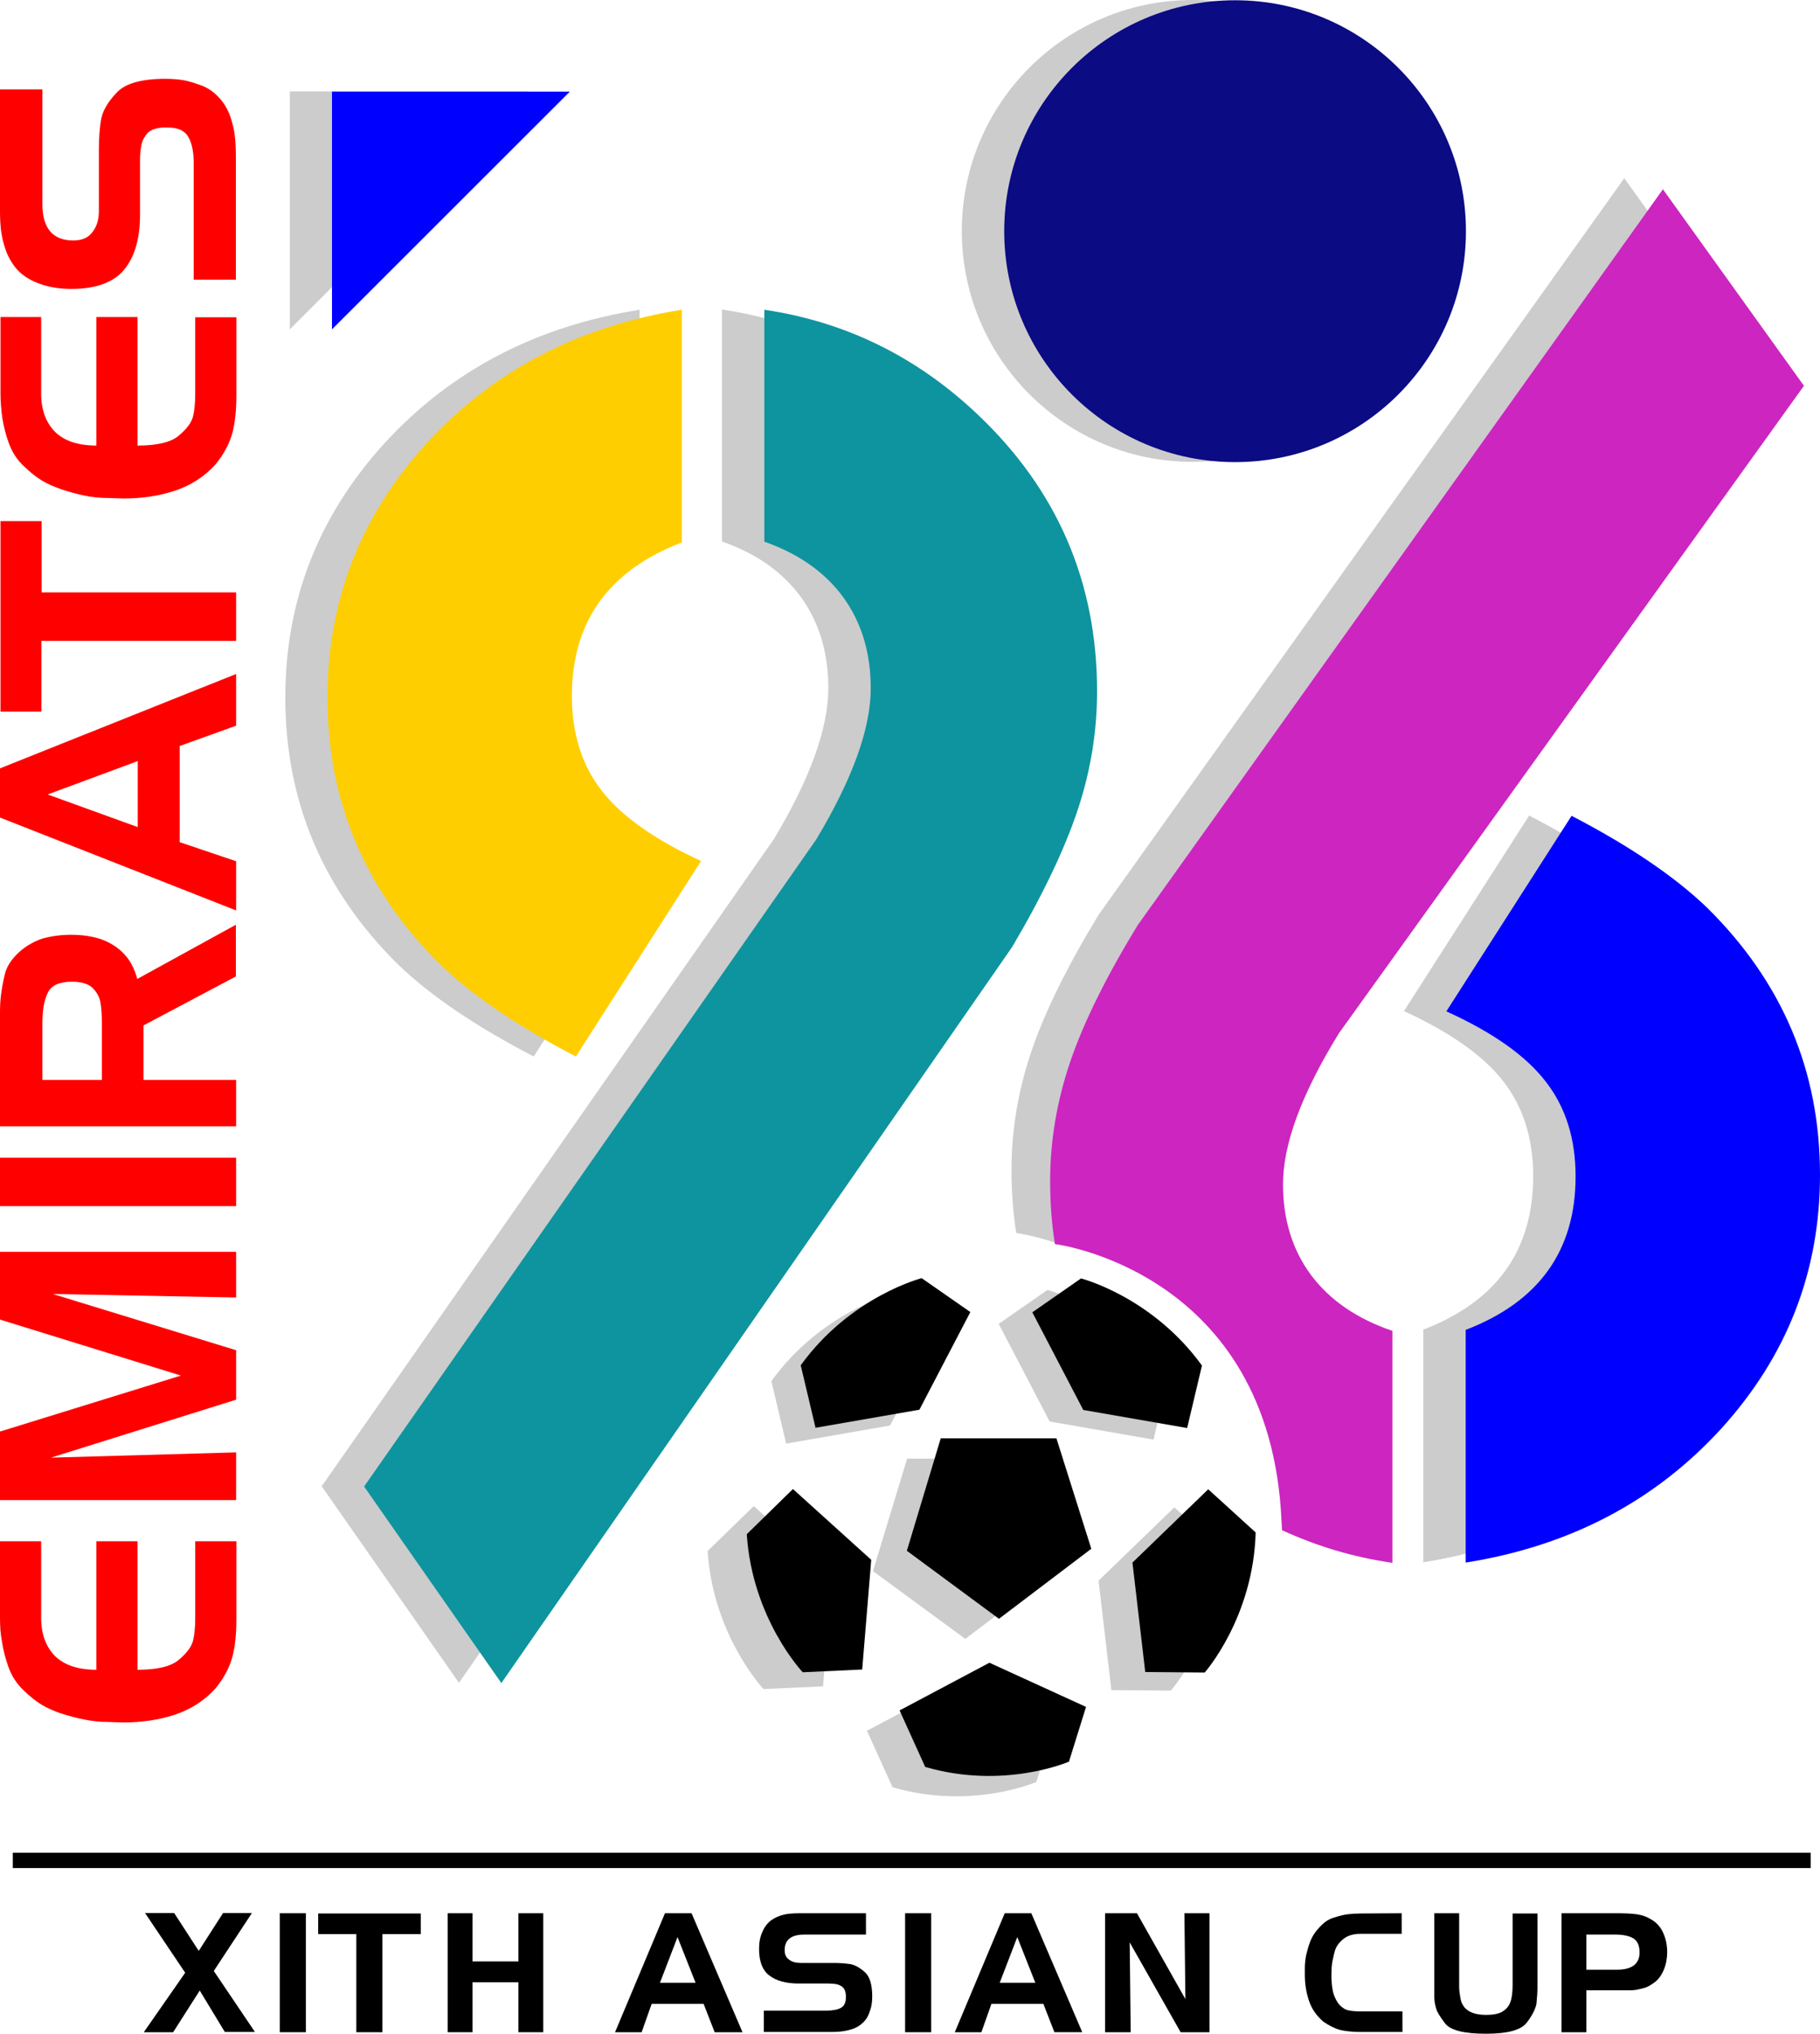
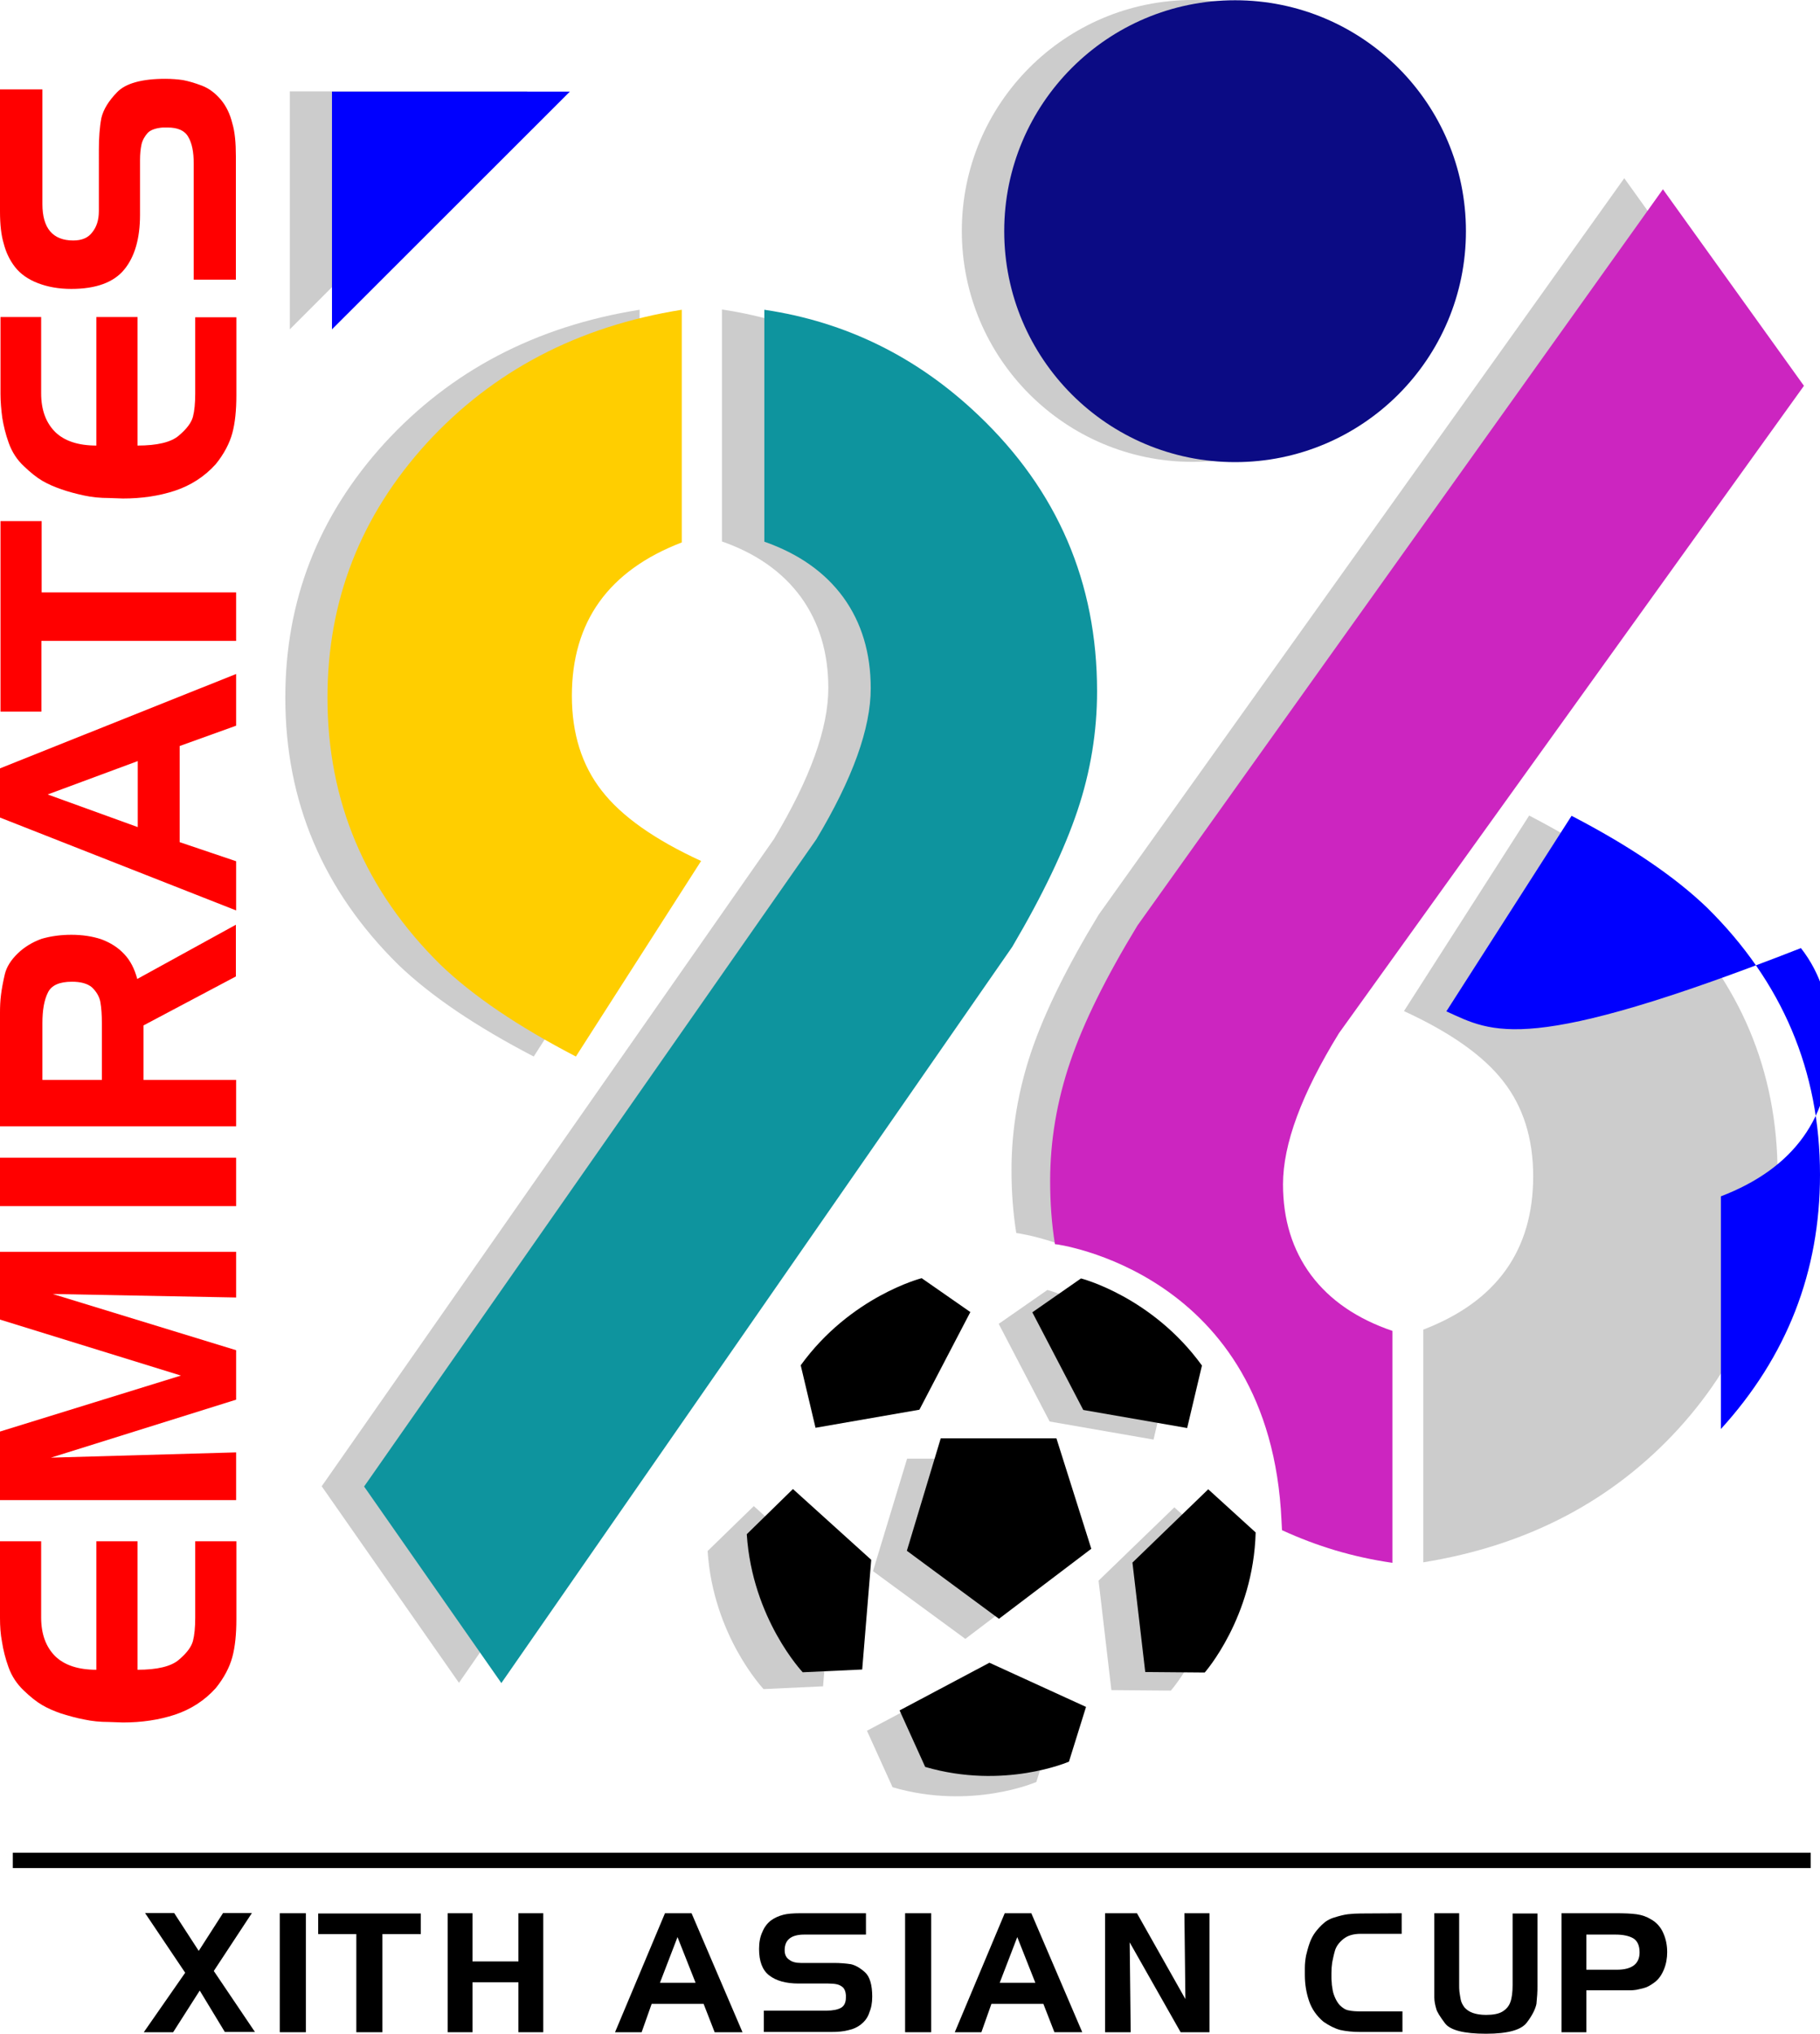
<svg xmlns="http://www.w3.org/2000/svg" version="1.1" id="Layer_1" x="0px" y="0px" viewBox="0 0 725.3 810.2" style="enable-background:new 0 0 725.3 810.2;" xml:space="preserve">
  <style type="text/css">
	.st0{fill:#CCCCCC;}
	.st1{fill:#FF0000;}
	.st2{fill:#FFCE00;}
	.st3{fill:#0E949E;}
	.st4{fill:#0000FF;}
	.st5{fill:#CC25C0;}
	.st6{fill:#0B0B84;}
</style>
  <path class="st0" d="M262.6,343l-49.9,77.9c-23.1-12-41.1-24.2-54-36.6c-30-29.6-45-65-45-106.4c0-38.7,13.2-72.4,39.5-101.3  c26.4-28.8,60.2-46.6,101.7-53.2v92.7c-29.2,11.2-43.8,31.6-43.8,61.1c0,15.1,4,27.7,11.9,37.8C230.9,325.2,244.1,334.5,262.6,343z" />
  <path class="st0" d="M182.9,670.4l-54.7-78.3l180.2-257.8c14.5-24.2,21.7-44.2,21.7-60.2c0-14-3.6-26.1-10.9-36.2  c-7.3-10-17.8-17.4-31.5-22.2v-92.4c32.4,4.8,60.8,18.7,85.2,41.9c31.6,30,47.4,66.7,47.4,110.1c0,16.1-2.6,31.9-7.8,47.5  c-5.2,15.5-13.8,33.6-26,54.3L182.9,670.4z" />
  <path class="st0" d="M559.5,402.8l49.9-77.9c23.1,12,41.1,24.2,54,36.6c30,29.6,45,65,45,106.4c0,38.7-13.2,72.4-39.5,101.3  c-26.4,28.8-60.2,46.5-101.7,53.2v-92.7c29.2-11.2,43.8-31.6,43.8-61.1c0-15.1-4-27.7-11.9-37.8C591.2,420.6,578,411.3,559.5,402.8z  " />
  <path class="st0" d="M420.6,495.1c-9.3-3.1-15.6-3.9-15.6-3.9c-1.3-8.1-1.9-16.5-1.9-25.1c0-16.1,2.7-31.9,8-47.5  c5.3-15.5,14.2-33.6,26.8-54.3L647.3,71l56.2,78.3L518.2,407.2c-14.9,24.2-22.4,44.2-22.4,60.2c0,14,3.7,26.1,11.2,36.2l-86.6-7.9" />
  <circle class="st0" cx="475.3" cy="92" r="92" />
  <polygon class="st0" points="115.5,36.4 210.2,36.4 115.5,131.2 " />
-   <path class="st0" d="M313.3,575.1l41.4-7.2l20.3-38.9l-19.4-13.5c0,0-28.3,7.2-48.2,34.7L313.3,575.1z" />
  <polygon class="st0" points="361.5,581.1 407.5,581.1 421.5,625 384.7,652.9 347.9,625.9 " />
  <path class="st0" d="M459.7,573.5l-41.4-7.2L398,527.4l19.4-13.5c0,0,28.3,7.2,48.2,34.6L459.7,573.5z" />
  <path class="st0" d="M300.4,600l31.2,28.1l-3.6,43.7l-23.7,1.1c0,0-20.1-21.2-22.3-55L300.4,600z" />
  <path class="st0" d="M468,600.5l-30.2,29.2l5.1,43.6l23.7,0.2c0,0,19.4-21.9,20.3-55.8L468,600.5z" />
  <path class="st0" d="M345.5,689.5l35.8-19l38.5,17.6l-6.8,21.8c0,0-25.8,11.3-57.3,2.1L345.5,689.5z" />
  <path class="st1" d="M0,614h16.4v30.4c0,6.6,1.9,11.7,5.6,15.4c3.7,3.6,9.2,5.4,16.4,5.4V614h16.4v51.2c7.8,0,13.4-1.3,16.5-4  c3.2-2.7,5-5.2,5.6-7.5c0.6-2.3,0.9-5.4,0.9-9.2V614h16.4v31.1c0,5.9-0.5,10.9-1.6,15c-1.1,4.1-3.3,8.3-6.6,12.4  c-4.5,5-10,8.5-16.3,10.6c-6.4,2.1-13.3,3.1-20.7,3.1l-5.6-0.2c-3.4,0-6.7-0.3-9.9-1c-3.2-0.6-6.3-1.5-9.2-2.4  c-2.9-1-5.4-2.1-7.6-3.4c-2.2-1.3-4.6-3.2-7.3-5.8s-4.7-5.6-6-9.2c-1.3-3.6-2.1-6.9-2.6-10.1C0.2,651,0,647.8,0,644.6V614z" />
  <path class="st1" d="M94.1,578.6v19H0v-27.3l72.1-22.3L0,525.7v-27h94.1v18.2l-73.1-1.4l73.1,22.4v19.7l-73.8,23.1L94.1,578.6z" />
  <path class="st1" d="M0,480.5v-19.3h94.1v19.3H0z" />
  <path class="st1" d="M94.1,430.2v18.5H0v-45.4c0-2.3,0.1-4.6,0.4-7c0.3-2.4,0.8-5.1,1.5-8.1c0.7-3,2.5-5.8,5.2-8.4  c2.7-2.6,5.9-4.5,9.5-5.8c3.8-1.1,7.8-1.6,11.8-1.6c4.4,0,8.4,0.6,12,1.8c3.7,1.4,6.7,3.3,9.1,5.9c2.4,2.5,4.1,5.8,5.2,9.9L94,368.4  V389l-36.8,19.5v21.7L94.1,430.2L94.1,430.2z M16.9,407.6v22.6h23.7v-22.6c0-3.3-0.2-6.1-0.6-8.4c-0.4-2.2-1.6-4.2-3.4-5.9  c-1.8-1.5-4.5-2.2-7.9-2.2c-5,0-8.2,1.4-9.6,4.3C17.6,398.4,16.9,402.4,16.9,407.6z" />
  <path class="st1" d="M94.1,343.1v19.6L0,325.7v-19.6l94.1-37.6v20.6l-22.5,8.1v38.3L94.1,343.1z M54.9,329.5v-26.3l-35.9,13.3  L54.9,329.5z" />
  <path class="st1" d="M94.1,236v19.3H16.5v28.2H0.2v-75.9h16.4V236H94.1z" />
  <path class="st1" d="M0,126.3h16.4v30.4c0,6.6,1.9,11.7,5.6,15.4c3.7,3.6,9.2,5.4,16.4,5.4v-51.2h16.4v51.2c7.8,0,13.4-1.3,16.5-4  c3.2-2.7,5-5.2,5.6-7.5c0.6-2.3,0.9-5.4,0.9-9.2v-30.4h16.4v31.1c0,5.9-0.5,10.9-1.6,15c-1.1,4.1-3.3,8.3-6.6,12.4  c-4.5,5-10,8.5-16.3,10.6c-6.4,2.1-13.3,3.1-20.7,3.1l-5.6-0.2c-3.4,0-6.7-0.3-9.9-1c-3.2-0.7-6.3-1.5-9.1-2.5  c-2.9-1-5.4-2.1-7.6-3.4c-2.2-1.3-4.6-3.2-7.3-5.8c-2.7-2.5-4.7-5.6-6-9.2c-1.3-3.6-2.1-7-2.6-10.1c-0.4-3.1-0.7-6.3-0.7-9.5V126.3z  " />
  <path class="st1" d="M0,84.2V35.6h16.9v45.7c0,9.6,4.1,14.5,12.3,14.5c3.5,0,6-1.1,7.6-3.3c1.7-2.1,2.6-4.9,2.6-8.4V59.6  c0-4.7,0.3-8.9,1-12.6c0.8-3.4,2.9-6.8,6.3-10.3c3.4-3.5,9.8-5.3,19.2-5.3c2.5,0,4.9,0.2,7,0.5c2.1,0.4,4.6,1.1,7.5,2.2  c2.9,1.1,5.4,3,7.6,5.6c2.2,2.6,3.7,5.8,4.6,9.5c1,3.3,1.4,7.7,1.4,13v49.2H77.2V65.1c0-4.6-0.7-8.1-2.2-10.6  c-1.4-2.5-4.2-3.7-8.2-3.7h-1.9c-2.7,0.2-4.7,0.9-5.9,2c-1.3,1.4-2.2,3-2.6,4.7c-0.4,1.8-0.6,3.9-0.6,6.3v21.8  c0,9.4-2.1,16.7-6.3,21.8c-4.2,5.1-11.2,7.7-21.1,7.7c-5,0-9.4-0.8-13.3-2.3c-3.9-1.5-7-3.7-9.1-6.4c-2.1-2.7-3.6-5.8-4.5-9.3  C0.5,93.8,0,89.6,0,84.2z" />
  <path d="M69,809.6H57.3l16.5-23.7l-16-23.8h11.6l9.8,15.1l9.7-15.1h11.5l-15.2,23.1l16.4,24.3H89.6l-10-16.5L69,809.6z" />
  <path d="M111.5,762.2h10.4v47.4h-10.4V762.2z" />
  <path d="M152.4,809.6H142v-39.1h-15.2v-8.2h40.9v8.2h-15.3L152.4,809.6L152.4,809.6z" />
  <path d="M178.4,809.6v-47.4h9.9v19.2h18.3v-19.2h9.9v47.4h-9.9v-19.9h-18.3v19.9H178.4z" />
  <path d="M255.7,809.6h-10.6l19.9-47.4h10.6l20.3,47.4h-11.1l-4.4-11.3h-20.7L255.7,809.6z M263,789.9h14.2l-7.2-18.2L263,789.9z" />
  <path d="M318.9,762.2h26.2v8.5h-24.6c-5.2,0-7.8,2.1-7.8,6.2c0,1.8,0.6,3,1.8,3.8c1.1,0.9,2.7,1.3,4.6,1.3h13.2  c2.6,0,4.8,0.2,6.8,0.5c1.8,0.4,3.7,1.5,5.6,3.2c1.9,1.7,2.9,5,2.9,9.7c0,1.3-0.1,2.4-0.3,3.5s-0.6,2.3-1.2,3.8  c-0.6,1.4-1.6,2.7-3,3.8c-1.4,1.1-3.1,1.9-5.1,2.3c-1.8,0.5-4.1,0.7-7,0.7h-26.6v-8.5h25c2.5,0,4.4-0.4,5.7-1.1c1.3-0.7,2-2.1,2-4.1  v-1c-0.1-1.4-0.5-2.3-1.1-3c-0.8-0.7-1.6-1.1-2.5-1.3c-0.9-0.2-2.1-0.3-3.4-0.3h-11.8c-5.1,0-9-1.1-11.7-3.2  c-2.8-2.1-4.1-5.7-4.1-10.6c0-2.5,0.4-4.8,1.3-6.7c0.8-2,2-3.5,3.4-4.6c1.5-1.1,3.1-1.8,5-2.3C313.7,762.4,316,762.2,318.9,762.2z" />
  <path d="M360.7,762.2h10.4v47.4h-10.4V762.2z" />
  <path d="M391.1,809.6h-10.6l19.9-47.4H411l20.3,47.4h-11.1l-4.4-11.3h-20.7L391.1,809.6z M398.4,789.9h14.2l-7.2-18.2L398.4,789.9z" />
  <path d="M450.6,809.6h-10.2v-47.4h12.7l19.3,34.2l-0.4-34.2h10v47.4h-11.5l-20.3-35.8L450.6,809.6z" />
  <path d="M558.6,762.2v8.2h-16.4c-2.9,0-5.2,0.7-6.9,2.1c-1.7,1.4-2.8,2.9-3.3,4.6s-0.8,3.3-1.1,4.7c-0.2,1.4-0.3,2.8-0.3,4.2v0.9  v0.7c0,0.6,0,1.3,0.1,2c0,0.7,0.1,1.6,0.3,2.6c0.1,1,0.4,2.1,0.9,3.3c0.5,1.2,1.1,2.3,2,3.3c1.1,1.1,2.3,1.9,3.6,2.1  c1.3,0.3,2.9,0.4,5,0.4h16.4v8.2h-16.7c-3.2,0-5.9-0.3-8.1-0.8c-2.2-0.6-4.4-1.7-6.7-3.3c-2.7-2.3-4.6-5-5.7-8.2  c-1.1-3.2-1.7-6.7-1.7-10.4v-2.8c0-1.7,0.2-3.4,0.5-5c0.4-1.6,0.8-3.2,1.3-4.6c0.5-1.5,1.1-2.7,1.8-3.8c0.7-1.1,1.7-2.3,3.1-3.7  s3-2.4,5-3c1.9-0.6,3.8-1.1,5.4-1.3c1.7-0.2,3.4-0.3,5.1-0.3L558.6,762.2L558.6,762.2z" />
  <path d="M571.6,791v-28.8h9.9v28.5c0,0.9,0,1.8,0.1,2.7c0.1,0.9,0.3,1.9,0.5,3.1c0.2,1.2,0.8,2.2,1.5,3.2c0.8,0.9,1.9,1.7,3.3,2.2  c1.4,0.5,3.2,0.8,5.3,0.8c2.8,0,5-0.4,6.5-1.3c1.5-0.9,2.6-2.1,3.2-3.8c0.6-1.6,0.9-3.9,0.9-6.8v-28.5h9.9V791c0,1.2,0,2.5-0.1,3.7  c-0.1,1.2-0.2,2.4-0.3,3.6c-0.4,2-1.6,4.5-3.8,7.4c-2.2,3-7.6,4.5-16.3,4.5c-8.8,0-14.2-1.4-16.3-4.1c-2.1-2.8-3.2-4.6-3.5-5.7  c-0.3-1-0.5-1.9-0.6-2.5c-0.1-0.6-0.2-1.3-0.2-2.1c0-0.6,0-1.2,0-1.7s0-1.1,0-1.6L571.6,791L571.6,791z" />
  <path d="M632.2,809.6h-9.9v-47.4H644c3.3,0,6,0.1,8.2,0.4c2.2,0.3,4.1,1,5.7,2c2.2,1.2,3.9,3.1,4.9,5.4c1.1,2.4,1.6,5,1.6,7.7  c0,2.4-0.4,4.7-1.3,6.9c-0.9,2.2-2.1,3.9-3.7,5.1c-1.6,1.2-3,2-4.3,2.3c-1.3,0.3-2.3,0.6-3,0.7c-0.8,0.1-1.5,0.2-2.2,0.2h-5.6h-12.1  L632.2,809.6L632.2,809.6z M643.8,770.7h-11.6v14h12.1c6,0,9.1-2.3,9.1-6.9c0-2.8-0.9-4.6-2.5-5.6  C649.2,771.2,646.8,770.7,643.8,770.7z" />
  <rect x="5.1" y="738.1" width="716.5" height="6.1" />
  <path class="st2" d="M279.4,343l-49.9,77.9c-23.1-12-41.1-24.2-54-36.6c-30-29.6-45-65-45-106.4c0-38.7,13.2-72.4,39.5-101.3  c26.4-28.8,60.3-46.6,101.7-53.2v92.7c-29.2,11.2-43.8,31.6-43.8,61.1c0,15.1,4,27.7,11.9,37.8C247.7,325.2,260.9,334.5,279.4,343z" />
  <path class="st3" d="M199.8,670.5l-54.7-78.3l180.2-257.8c14.5-24.2,21.7-44.2,21.7-60.2c0-14-3.6-26.1-10.9-36.2  c-7.3-10-17.8-17.4-31.5-22.2v-92.4c32.4,4.8,60.8,18.7,85.2,41.9c31.6,30,47.4,66.7,47.4,110.1c0,16.1-2.6,32-7.8,47.5  c-5.2,15.5-13.8,33.6-26,54.3L199.8,670.5z" />
-   <path class="st4" d="M576.4,402.9l49.9-77.9c23.1,12,41.1,24.2,54,36.6c30,29.6,45,65,45,106.4c0,38.7-13.2,72.4-39.5,101.3  c-26.4,28.8-60.2,46.6-101.7,53.2v-92.7c29.2-11.2,43.8-31.6,43.8-61.1c0-15.1-4-27.7-11.9-37.8  C608.1,420.6,594.9,411.3,576.4,402.9z" />
+   <path class="st4" d="M576.4,402.9l49.9-77.9c23.1,12,41.1,24.2,54,36.6c30,29.6,45,65,45,106.4c0,38.7-13.2,72.4-39.5,101.3  v-92.7c29.2-11.2,43.8-31.6,43.8-61.1c0-15.1-4-27.7-11.9-37.8  C608.1,420.6,594.9,411.3,576.4,402.9z" />
  <path class="st5" d="M510.7,605.8c-4.5-99.5-90.3-110.2-90.3-110.2c-1.3-8.1-1.9-16.5-1.9-25.1c0-16.1,2.7-31.9,8-47.5  s14.2-33.6,26.8-54.3L662.7,75.4l56.2,78.3L533.6,411.6c-14.9,24.2-22.3,44.2-22.3,60.2c0,14,3.7,26.1,11.2,36.2  c7.5,10,18.3,17.4,32.4,22.2v92.4c-15.9-2.3-30-6.6-44-13L510.7,605.8z" />
  <circle class="st6" cx="492.2" cy="92.1" r="92" />
  <polygon class="st4" points="132.3,36.5 227.1,36.5 132.3,131.2 " />
  <path d="M325,568.8l41.4-7.2l20.3-38.9l-19.4-13.5c0,0-28.3,7.2-48.2,34.7L325,568.8z" />
  <polygon points="374.9,573 421,573 434.9,617 398.1,644.9 361.4,617.8 " />
  <path d="M473.1,568.9l-41.4-7.2l-20.3-38.9l19.4-13.5c0,0,28.3,7.2,48.2,34.7L473.1,568.9z" />
  <path d="M316,593.2l31.2,28.2l-3.6,43.7l-23.7,1.1c0,0-20.1-21.2-22.3-55L316,593.2z" />
  <path d="M481.5,593.3l-30.2,29.2l5.1,43.6l23.7,0.2c0,0,19.4-21.9,20.3-55.8L481.5,593.3z" />
  <path d="M358.5,681.4l35.8-19l38.5,17.6l-6.8,21.8c0,0-25.8,11.3-57.3,2.1L358.5,681.4z" />
</svg>